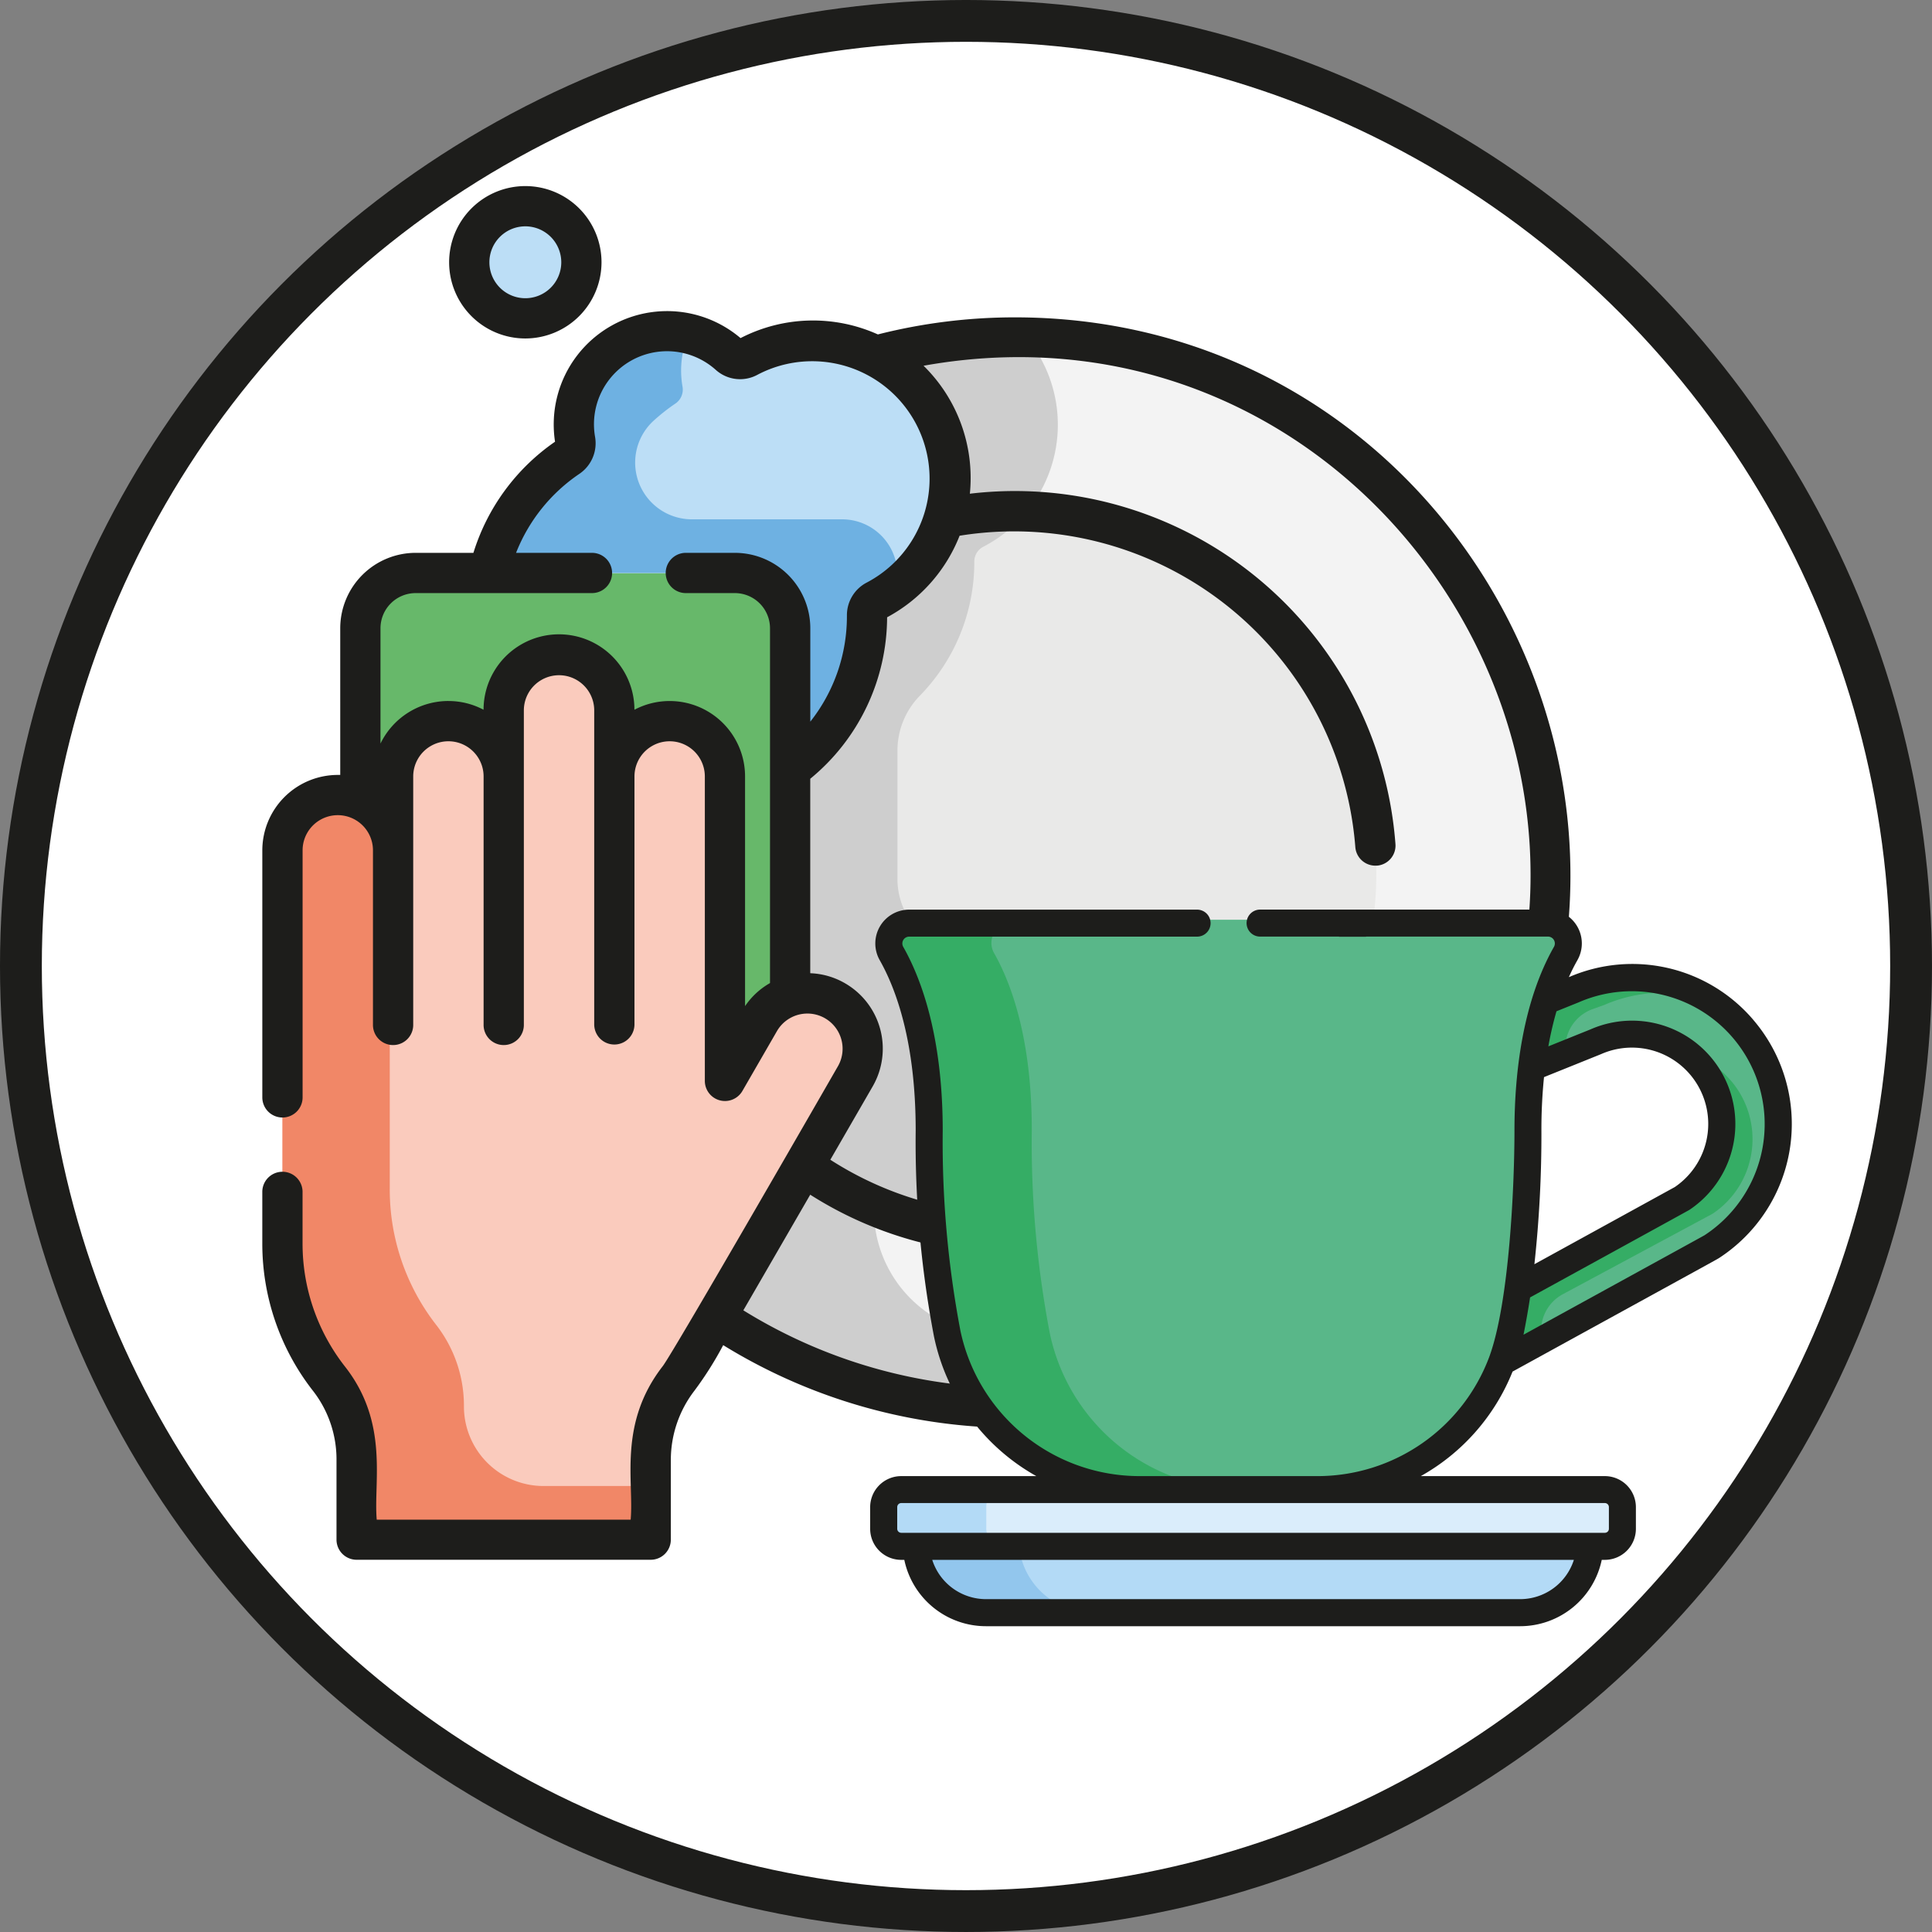
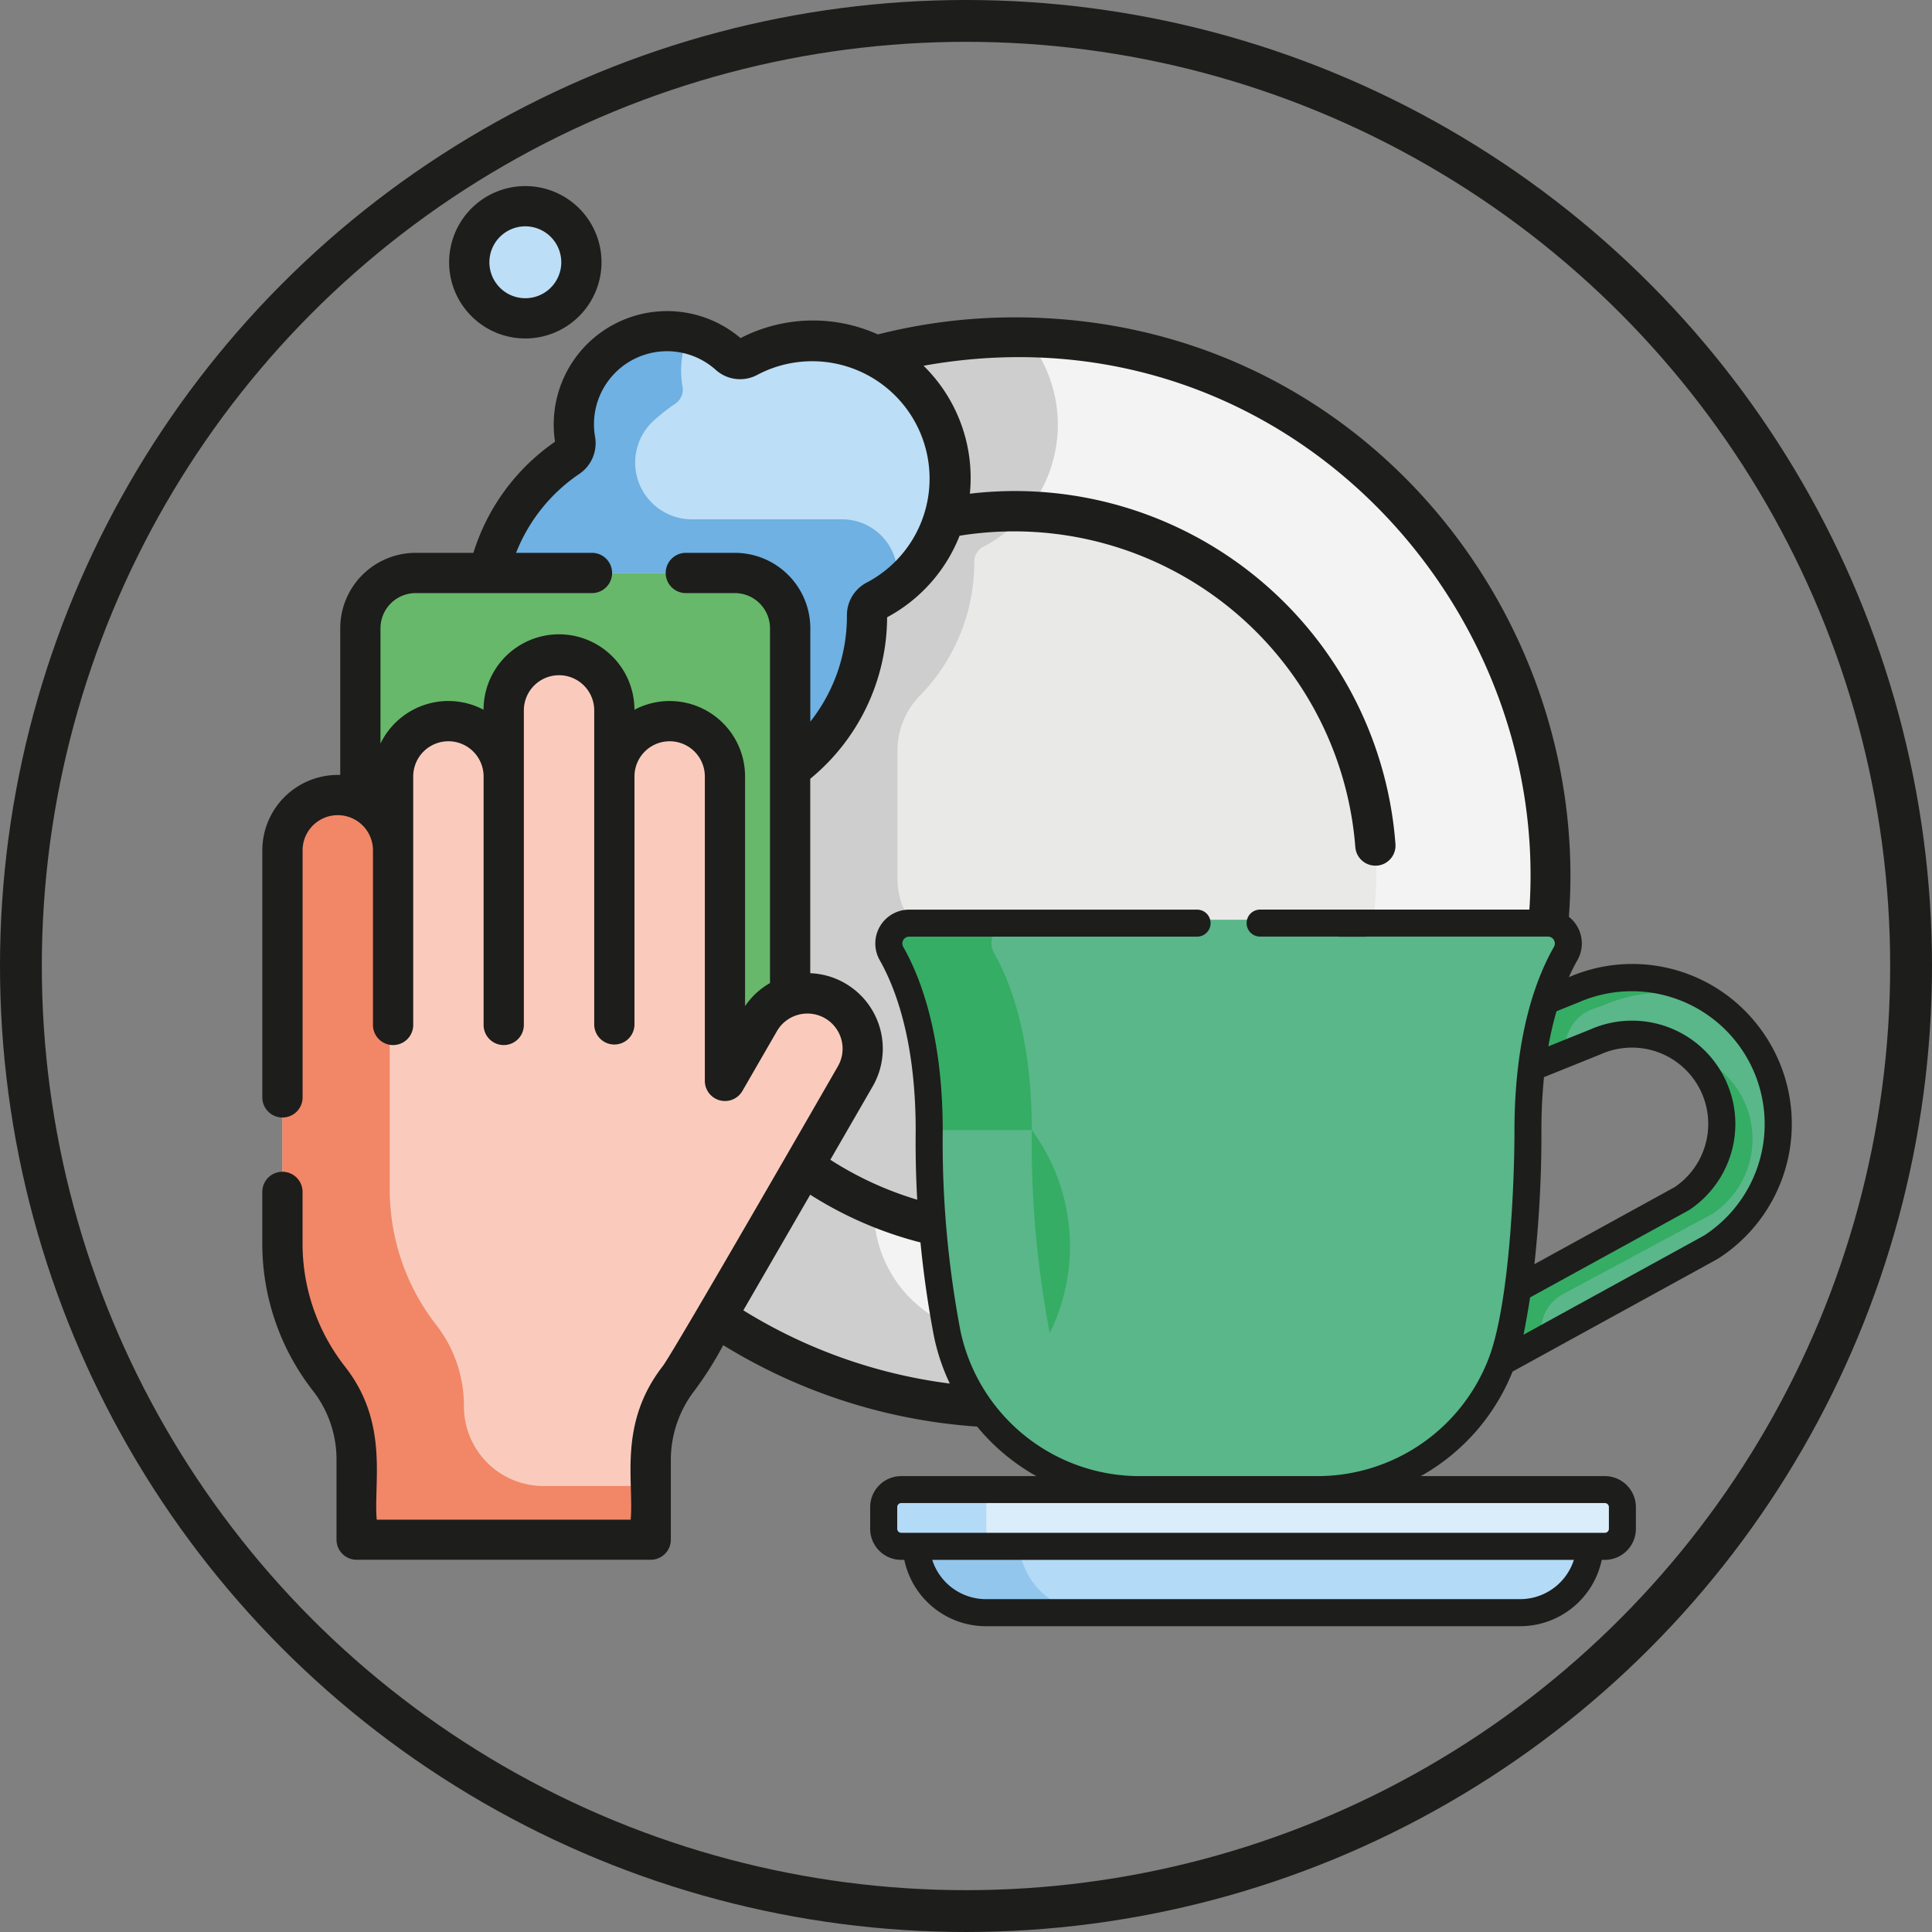
<svg xmlns="http://www.w3.org/2000/svg" width="137.713" height="137.713" viewBox="0 0 137.713 137.713">
  <rect x="0" y="0" width="137.713" height="137.713" fill="#808080" stroke="none" />
  <g id="Gruppe_161" data-name="Gruppe 161" transform="translate(-104.514 0)">
-     <path id="Pfad_471" data-name="Pfad 471" d="M173.37,136.222A67.366,67.366,0,1,0,106,68.856a67.366,67.366,0,0,0,67.366,67.366" fill="#fff" />
    <path id="Pfad_472" data-name="Pfad 472" d="M150.9,109.748H129.934v-5.675a9.373,9.373,0,0,0-1.949-5.774,15.7,15.7,0,0,1-3.338-9.705V60.613a3.942,3.942,0,1,1,7.885,0V55.346a3.942,3.942,0,1,1,7.884,0V50.638a3.942,3.942,0,1,1,7.885,0v4.708a3.943,3.943,0,1,1,7.885,0V77.039l2.462-4.264a3.943,3.943,0,0,1,6.829,3.942l-11.166,19.34a15.672,15.672,0,0,1-1.428,2.195,9.494,9.494,0,0,0-1.984,5.818Z" fill="#facbbd" />
    <path id="Pfad_473" data-name="Pfad 473" d="M124.646,60.613a3.94,3.94,0,0,1,7.65-1.331V84.77a15.7,15.7,0,0,0,3.339,9.705,9.373,9.373,0,0,1,1.948,5.773,5.675,5.675,0,0,0,5.675,5.675H150.9v3.825H129.933v-5.675a9.372,9.372,0,0,0-1.948-5.774,15.692,15.692,0,0,1-3.339-9.7Z" fill="#f18767" />
    <path id="Pfad_474" data-name="Pfad 474" d="M137.964,18.695a4,4,0,1,0,4-4,4,4,0,0,0-4,4" fill="#bcdef6" />
    <path id="Pfad_475" data-name="Pfad 475" d="M158.65,72.775l-2.462,4.264V55.346a3.943,3.943,0,1,0-7.885,0V50.638a3.943,3.943,0,0,0-7.886,0v4.708a3.943,3.943,0,1,0-7.886,0v5.267a3.941,3.941,0,0,0-2.33-3.6V44.78a3.939,3.939,0,0,1,3.94-3.939H156.9a3.94,3.94,0,0,1,3.94,3.939V71a3.916,3.916,0,0,0-2.185,1.77" fill="#67b86a" />
    <path id="Pfad_476" data-name="Pfad 476" d="M160.835,44.781a3.939,3.939,0,0,0-3.939-3.939H139.358a13.661,13.661,0,0,1,5.653-8.257,1.191,1.191,0,0,0,.5-1.2,6.638,6.638,0,0,1,10.987-6.08,1.156,1.156,0,0,0,1.322.144,9.738,9.738,0,0,1,4.759-1.167,9.8,9.8,0,0,1,4.379,18.51,1.189,1.189,0,0,0-.649,1.065v.024a13.628,13.628,0,0,1-5.478,10.933Z" fill="#bcdef6" />
    <path id="Pfad_477" data-name="Pfad 477" d="M165.477,76.717A3.937,3.937,0,0,0,160.834,71V54.815a13.626,13.626,0,0,0,5.478-10.932v-.025a1.193,1.193,0,0,1,.649-1.065,9.791,9.791,0,0,0-.039-17.425,38.15,38.15,0,0,1,41.5,58.255,10.524,10.524,0,0,0-9.3-5.594H199.1a.94.94,0,0,1-.834-.517,7.559,7.559,0,0,0-13.452,6.9,1.191,1.191,0,0,1-.139,1.314,5.119,5.119,0,0,0,3.119,8.358,5.175,5.175,0,0,0,1.7-.018.911.911,0,0,1,.912.391,10.566,10.566,0,0,0,2.306,2.445,38.186,38.186,0,0,1-37.132-3.04Z" fill="#f3f3f3" />
    <path id="Pfad_478" data-name="Pfad 478" d="M165.429,76.8a4.021,4.021,0,0,0-1.46-5.508,3.923,3.923,0,0,0-3.134-.29V54.816a13.626,13.626,0,0,0,5.477-10.932v-.026a1.214,1.214,0,0,1,.665-1.073,9.791,9.791,0,0,0-.054-17.417,38.154,38.154,0,0,1,9.934-1.31c.28,0,.559,0,.837.011a9.775,9.775,0,0,1-3.067,14.891,1.209,1.209,0,0,0-.665,1.072v.027a13.628,13.628,0,0,1-5.477,10.932V67.18a3.921,3.921,0,0,1,3.133.29,4.019,4.019,0,0,1,1.461,5.507l-5.07,8.782a8.942,8.942,0,0,0,5.02,13,38.354,38.354,0,0,0,18.526,1.1,10.519,10.519,0,0,0,1.156,1.035,38.194,38.194,0,0,1-37.131-3.039Z" fill="#cecece" />
    <path id="Pfad_479" data-name="Pfad 479" d="M164.035,71.332a3.927,3.927,0,0,0-3.2-.327V54.816a13.626,13.626,0,0,0,5.478-10.932v-.026a1.191,1.191,0,0,1,.649-1.064,9.828,9.828,0,0,0,4.884-5.867A25.767,25.767,0,0,1,197.962,76.98a7.558,7.558,0,0,0-13.144,7.432,1.2,1.2,0,0,1-.139,1.314,5.11,5.11,0,0,0-.785,1.266,25.814,25.814,0,0,1-22.1-3.89l3.685-6.384a3.942,3.942,0,0,0-1.443-5.386" fill="#e9e9e8" />
    <path id="Pfad_480" data-name="Pfad 480" d="M163.968,71.295a3.928,3.928,0,0,0-3.134-.29V54.816a13.626,13.626,0,0,0,5.478-10.932v-.046a1.175,1.175,0,0,1,.647-1.043,9.824,9.824,0,0,0,4.886-5.868,25.861,25.861,0,0,1,5.012-.488q.426,0,.849.015a9.833,9.833,0,0,1-3.112,2.523,1.183,1.183,0,0,0-.632,1.057v.025a13.6,13.6,0,0,1-3.886,9.536,5.6,5.6,0,0,0-1.592,3.912v9.085a5.255,5.255,0,0,0,2.92,4.769,3.921,3.921,0,0,1,.4.216,4.068,4.068,0,0,1,1.278,5.4l-.787,1.363a5.611,5.611,0,0,0,2.81,8.027,25.679,25.679,0,0,0,9.4,1.771l.182,0c.039.085.078.171.119.254a1.218,1.218,0,0,1-.126,1.332,5.135,5.135,0,0,0-.789,1.269,25.823,25.823,0,0,1-22.1-3.89l3.636-6.3a4.02,4.02,0,0,0-1.46-5.508" fill="#cecece" />
    <path id="Pfad_481" data-name="Pfad 481" d="M189.494,94.065a5.115,5.115,0,0,1-6-4.563,5.1,5.1,0,0,1,1.183-3.776,1.192,1.192,0,0,0,.138-1.315,7.559,7.559,0,0,1,13.452-6.9.942.942,0,0,0,.835.517h.015A10.525,10.525,0,1,1,190.4,94.456a.912.912,0,0,0-.911-.391" fill="#bcdef6" />
    <path id="Pfad_482" data-name="Pfad 482" d="M145.024,32.575a1.2,1.2,0,0,0,.488-1.2,6.638,6.638,0,0,1,8.1-7.592,6.521,6.521,0,0,0-.5,1.828,6.679,6.679,0,0,0,.049,1.936,1.2,1.2,0,0,1-.49,1.209,13.828,13.828,0,0,0-1.6,1.262,4.045,4.045,0,0,0,2.764,7h10.705a3.939,3.939,0,0,1,3.94,3.939v.86a9.88,9.88,0,0,1-1.516.974,1.2,1.2,0,0,0-.657,1.059v.035a13.624,13.624,0,0,1-5.476,10.932V44.781a3.94,3.94,0,0,0-3.941-3.94H139.358a13.657,13.657,0,0,1,5.666-8.266" fill="#6eb1e2" />
    <path id="Pfad_483" data-name="Pfad 483" d="M184.679,85.726a1.191,1.191,0,0,0,.138-1.315,7.56,7.56,0,0,1,6.33-10.962,7.752,7.752,0,0,1,1.459.062,7.521,7.521,0,0,0-.139,7.075,1.193,1.193,0,0,1-.139,1.315,5.118,5.118,0,0,0,4.816,8.339.907.907,0,0,1,.911.392,10.518,10.518,0,0,0,9,4.619c.057,0,.111-.006.168-.01a10.5,10.5,0,0,1-16.82-.785.91.91,0,0,0-.911-.391,5.116,5.116,0,0,1-6-4.563,5.1,5.1,0,0,1,1.184-3.776" fill="#6eb1e2" />
    <path id="Pfad_484" data-name="Pfad 484" d="M124.647,79.656a1.434,1.434,0,0,1-1.435-1.434V60.613a5.383,5.383,0,0,1,5.377-5.376l.177,0V44.781a5.38,5.38,0,0,1,5.374-5.374h4.119a15.03,15.03,0,0,1,5.818-7.921A8.082,8.082,0,0,1,157.3,24.1a11.258,11.258,0,0,1,9.789-.262,39.7,39.7,0,0,1,9.764-1.217c31.465,0,50.152,35.036,33.213,61.108a11.968,11.968,0,0,1-17.529,14.816,39.616,39.616,0,0,1-36.473-2.663,24.788,24.788,0,0,1-2.051,3.247,8.1,8.1,0,0,0-1.682,4.94l0,5.676a1.434,1.434,0,0,1-1.434,1.435H129.934a1.434,1.434,0,0,1-1.434-1.435l0-5.674a7.955,7.955,0,0,0-1.643-4.89A17.033,17.033,0,0,1,123.211,88.6v-3.68a1.435,1.435,0,0,1,2.869,0V88.6a14.2,14.2,0,0,0,3.035,8.822c3.141,4.016,2.015,8.213,2.253,10.9h18.1c.246-2.735-.91-6.822,2.285-10.94.767-.988,12.474-21.352,12.485-21.374a2.508,2.508,0,1,0-4.344-2.508l-2.463,4.266a1.435,1.435,0,0,1-2.676-.718V55.346a2.508,2.508,0,0,0-5.016,0V73.019a1.434,1.434,0,1,1-2.869,0V50.638a2.508,2.508,0,0,0-5.016,0V73.019a1.435,1.435,0,1,1-2.869,0V55.346a2.508,2.508,0,1,0-5.017,0V73.019a1.435,1.435,0,1,1-2.869,0V60.613a2.508,2.508,0,1,0-5.016,0V78.222a1.432,1.432,0,0,1-1.433,1.434m74.722,17.986a9.111,9.111,0,0,0,6.224-15.468,9.016,9.016,0,0,0-6.465-2.71H199.1a2.37,2.37,0,0,1-2.1-1.289,6.125,6.125,0,0,0-10.9,5.587,2.626,2.626,0,0,1-.333,2.9,3.689,3.689,0,0,0,3.479,5.988,2.344,2.344,0,0,1,2.35,1,9.07,9.07,0,0,0,7.777,3.991m-9.243-1.2c-.254-.289-.494-.593-.721-.909a6.576,6.576,0,0,1-7.366-6.623,27.168,27.168,0,0,1-19.776-3.751L157.5,93.4a36.745,36.745,0,0,0,32.623,3.039M164.752,70.09a5.383,5.383,0,0,1,1.969,7.345L163.7,82.667a24.332,24.332,0,0,0,19.2,3.107,6.6,6.6,0,0,1,.575-.843,8.992,8.992,0,0,1,14.351-10.384,24.028,24.028,0,0,0,2.945-7.844,1.435,1.435,0,0,1,2.82.528,26.848,26.848,0,0,1-3.67,9.39A11.9,11.9,0,0,1,208.392,81c15.921-26.631-6.8-60.532-38.047-54.93a11.2,11.2,0,0,1,3.3,9.122,27.2,27.2,0,0,1,30.337,24.975,1.435,1.435,0,0,1-1.325,1.537c-.036,0-.072,0-.108,0a1.434,1.434,0,0,1-1.428-1.329,24.4,24.4,0,0,0-28.207-22.188A11.281,11.281,0,0,1,167.747,44a14.949,14.949,0,0,1-5.478,11.51V69.371a5.328,5.328,0,0,1,2.483.719M136.474,49.969a5.329,5.329,0,0,1,2.508.622,5.377,5.377,0,0,1,10.754,0,5.376,5.376,0,0,1,7.886,4.755v16.37a5.321,5.321,0,0,1,1.778-1.643V44.782a2.508,2.508,0,0,0-2.5-2.506h-3.5a1.434,1.434,0,0,1,0-2.869h3.5a5.38,5.38,0,0,1,5.373,5.375v6.657a12.107,12.107,0,0,0,2.609-7.555v-.022a2.623,2.623,0,0,1,1.425-2.343,8.367,8.367,0,1,0-7.8-14.806,2.592,2.592,0,0,1-2.964-.341,5.207,5.207,0,0,0-8.613,4.767,2.634,2.634,0,0,1-1.112,2.633,12.18,12.18,0,0,0-4.519,5.635h5.411a1.434,1.434,0,0,1,0,2.869H134.141a2.508,2.508,0,0,0-2.506,2.5V53a5.384,5.384,0,0,1,4.839-3.033" fill="#1d1d1b" />
    <path id="Pfad_485" data-name="Pfad 485" d="M141.96,24.126a5.431,5.431,0,1,1,5.43-5.431,5.437,5.437,0,0,1-5.43,5.431m0-7.993a2.562,2.562,0,1,0,2.562,2.562,2.565,2.565,0,0,0-2.562-2.562" fill="#1d1d1b" />
    <path id="Pfad_486" data-name="Pfad 486" d="M228.8,73.282a10.423,10.423,0,0,0-12.077-2.759l-2.258.807a26.381,26.381,0,0,0-.991,4.742l4.782-1.822.059-.025a6.4,6.4,0,0,1,6.131,11.184l-11.959,6.426q-.246,1.713-.549,3.18a13.928,13.928,0,0,1-.589,2.041c15.917-8.739,15.152-8.177,15.238-8.233A10.434,10.434,0,0,0,228.8,73.282" fill="#59b789" />
    <path id="Pfad_487" data-name="Pfad 487" d="M216.17,74.017a2.941,2.941,0,0,1,1.873-2.09l.817-.291a10.418,10.418,0,0,1,7.879-.189,10.421,10.421,0,0,0-10.017-.923l-2.259.806a26.407,26.407,0,0,0-.99,4.742l2.457-.936c.075-.389.155-.761.24-1.119" fill="#35ad65" />
    <path id="Pfad_488" data-name="Pfad 488" d="M227.883,77.021a6.4,6.4,0,0,0-3.033-1.97,6.518,6.518,0,0,1,.895.858,6.4,6.4,0,0,1-1.3,9.5l-11.96,6.427q-.244,1.711-.549,3.179a13.936,13.936,0,0,1-.587,2.042q1.525-.838,2.851-1.564.106-.555.205-1.141a2.937,2.937,0,0,1,1.507-2.1l10.672-5.734a6.4,6.4,0,0,0,1.3-9.5" fill="#35ad65" />
    <path id="Pfad_489" data-name="Pfad 489" d="M215.318,65.557H169.786a1.451,1.451,0,0,0-1.261,2.169c1.221,2.157,2.687,6.1,2.687,12.612a72.328,72.328,0,0,0,1.282,14.468A13.976,13.976,0,0,0,186.2,105.935h12.7A13.975,13.975,0,0,0,212.61,94.806a72.346,72.346,0,0,0,1.281-14.468c0-6.511,1.466-10.455,2.688-12.612a1.451,1.451,0,0,0-1.261-2.169" fill="#59b789" />
-     <path id="Pfad_490" data-name="Pfad 490" d="M179.34,95.014a72.309,72.309,0,0,1-1.281-14.466c0-6.512-1.466-10.456-2.688-12.613a1.451,1.451,0,0,1,1.261-2.169h-7.263a1.451,1.451,0,0,0-1.261,2.169c1.222,2.157,2.687,6.1,2.687,12.613a72.3,72.3,0,0,0,1.282,14.466,13.975,13.975,0,0,0,13.708,11.131h7.263A13.976,13.976,0,0,1,179.34,95.014" fill="#35ad65" />
+     <path id="Pfad_490" data-name="Pfad 490" d="M179.34,95.014a72.309,72.309,0,0,1-1.281-14.466c0-6.512-1.466-10.456-2.688-12.613a1.451,1.451,0,0,1,1.261-2.169h-7.263a1.451,1.451,0,0,0-1.261,2.169c1.222,2.157,2.687,6.1,2.687,12.613h7.263A13.976,13.976,0,0,1,179.34,95.014" fill="#35ad65" />
    <path id="Pfad_491" data-name="Pfad 491" d="M169.865,109.933a5.233,5.233,0,0,0,4.981,4.985h38.068a5.232,5.232,0,0,0,4.98-4.985Z" fill="#b3daf6" />
    <path id="Pfad_492" data-name="Pfad 492" d="M177.129,109.933h-7.264a5.233,5.233,0,0,0,4.981,4.985h7.264a5.233,5.233,0,0,1-4.981-4.985" fill="#92c6ed" />
    <path id="Pfad_493" data-name="Pfad 493" d="M218.958,106.144H168.8a1.251,1.251,0,0,0-1.251,1.251v1.544a1.251,1.251,0,0,0,1.251,1.251h50.155a1.25,1.25,0,0,0,1.25-1.251v-1.544a1.25,1.25,0,0,0-1.25-1.251" fill="#daedfb" />
    <path id="Pfad_494" data-name="Pfad 494" d="M174.816,108.939v-1.544a1.251,1.251,0,0,1,1.25-1.251H168.8a1.251,1.251,0,0,0-1.251,1.251v1.544a1.251,1.251,0,0,0,1.251,1.25h7.263a1.25,1.25,0,0,1-1.25-1.25" fill="#b3daf6" />
    <path id="Pfad_495" data-name="Pfad 495" d="M229.482,72.686a11.333,11.333,0,0,0-13.139-3.034c.2-.456.41-.859.609-1.211a2.413,2.413,0,0,0-2.1-3.605H201.883v0h-1.924v0h-5.626a.962.962,0,0,0,0,1.924h5.626v.009h1.924V66.76h12.971a.489.489,0,0,1,.424.733c-2.157,3.807-2.813,8.746-2.813,13.086,0,4.088-.386,12.266-1.782,16.1a13.074,13.074,0,0,1-12.245,8.538h-12.7a13.051,13.051,0,0,1-12.765-10.361,72.024,72.024,0,0,1-1.262-14.274c0-6.711-1.529-10.821-2.812-13.086a.488.488,0,0,1,.423-.733h20.521a.962.962,0,0,0,0-1.924H169.322a2.412,2.412,0,0,0-2.1,3.605c1.169,2.064,2.562,5.846,2.562,12.138a73.94,73.94,0,0,0,1.3,14.661,14.867,14.867,0,0,0,7.3,9.974h-9.632a2.216,2.216,0,0,0-2.213,2.213v1.544a2.215,2.215,0,0,0,2.213,2.213h.221a5.948,5.948,0,0,0,5.823,4.729h38.067a5.95,5.95,0,0,0,5.824-4.729h.221a2.215,2.215,0,0,0,2.213-2.213v-1.544a2.216,2.216,0,0,0-2.213-2.213H205.788a14.859,14.859,0,0,0,6.541-7.45l5.41-2.972c9.184-5.042,9.14-5.015,9.324-5.132v0a11.4,11.4,0,0,0,2.418-16.976m-16.615,41.3H174.8a4.023,4.023,0,0,1-3.836-2.8H216.7a4.024,4.024,0,0,1-3.837,2.8m6.045-6.849a.288.288,0,0,1,.288.288v1.544a.287.287,0,0,1-.288.288H168.756a.287.287,0,0,1-.288-.288v-1.544a.288.288,0,0,1,.288-.288Zm-4.522-26.56a37.2,37.2,0,0,1,.185-3.8c.072-.03,4.008-1.614,4.08-1.645a5.439,5.439,0,0,1,5.242,9.48l-10.007,5.5a85.153,85.153,0,0,0,.5-9.535M226,88.056c-.216.122-1.68.926-9.191,5.05l-3.7,2.033c.173-.85.348-1.863.469-2.659.057-.031,11.3-6.2,11.354-6.239a7.363,7.363,0,0,0-7.051-12.865l-3,1.208a24.293,24.293,0,0,1,.579-2.5l1.574-.634A9.468,9.468,0,0,1,226,88.056" fill="#1d1d1b" />
    <circle id="Ellipse_15" data-name="Ellipse 15" cx="67.366" cy="67.366" r="67.366" transform="translate(106.004 1.49)" fill="none" stroke="#1d1d1b" stroke-width="2.981" />
  </g>
</svg>